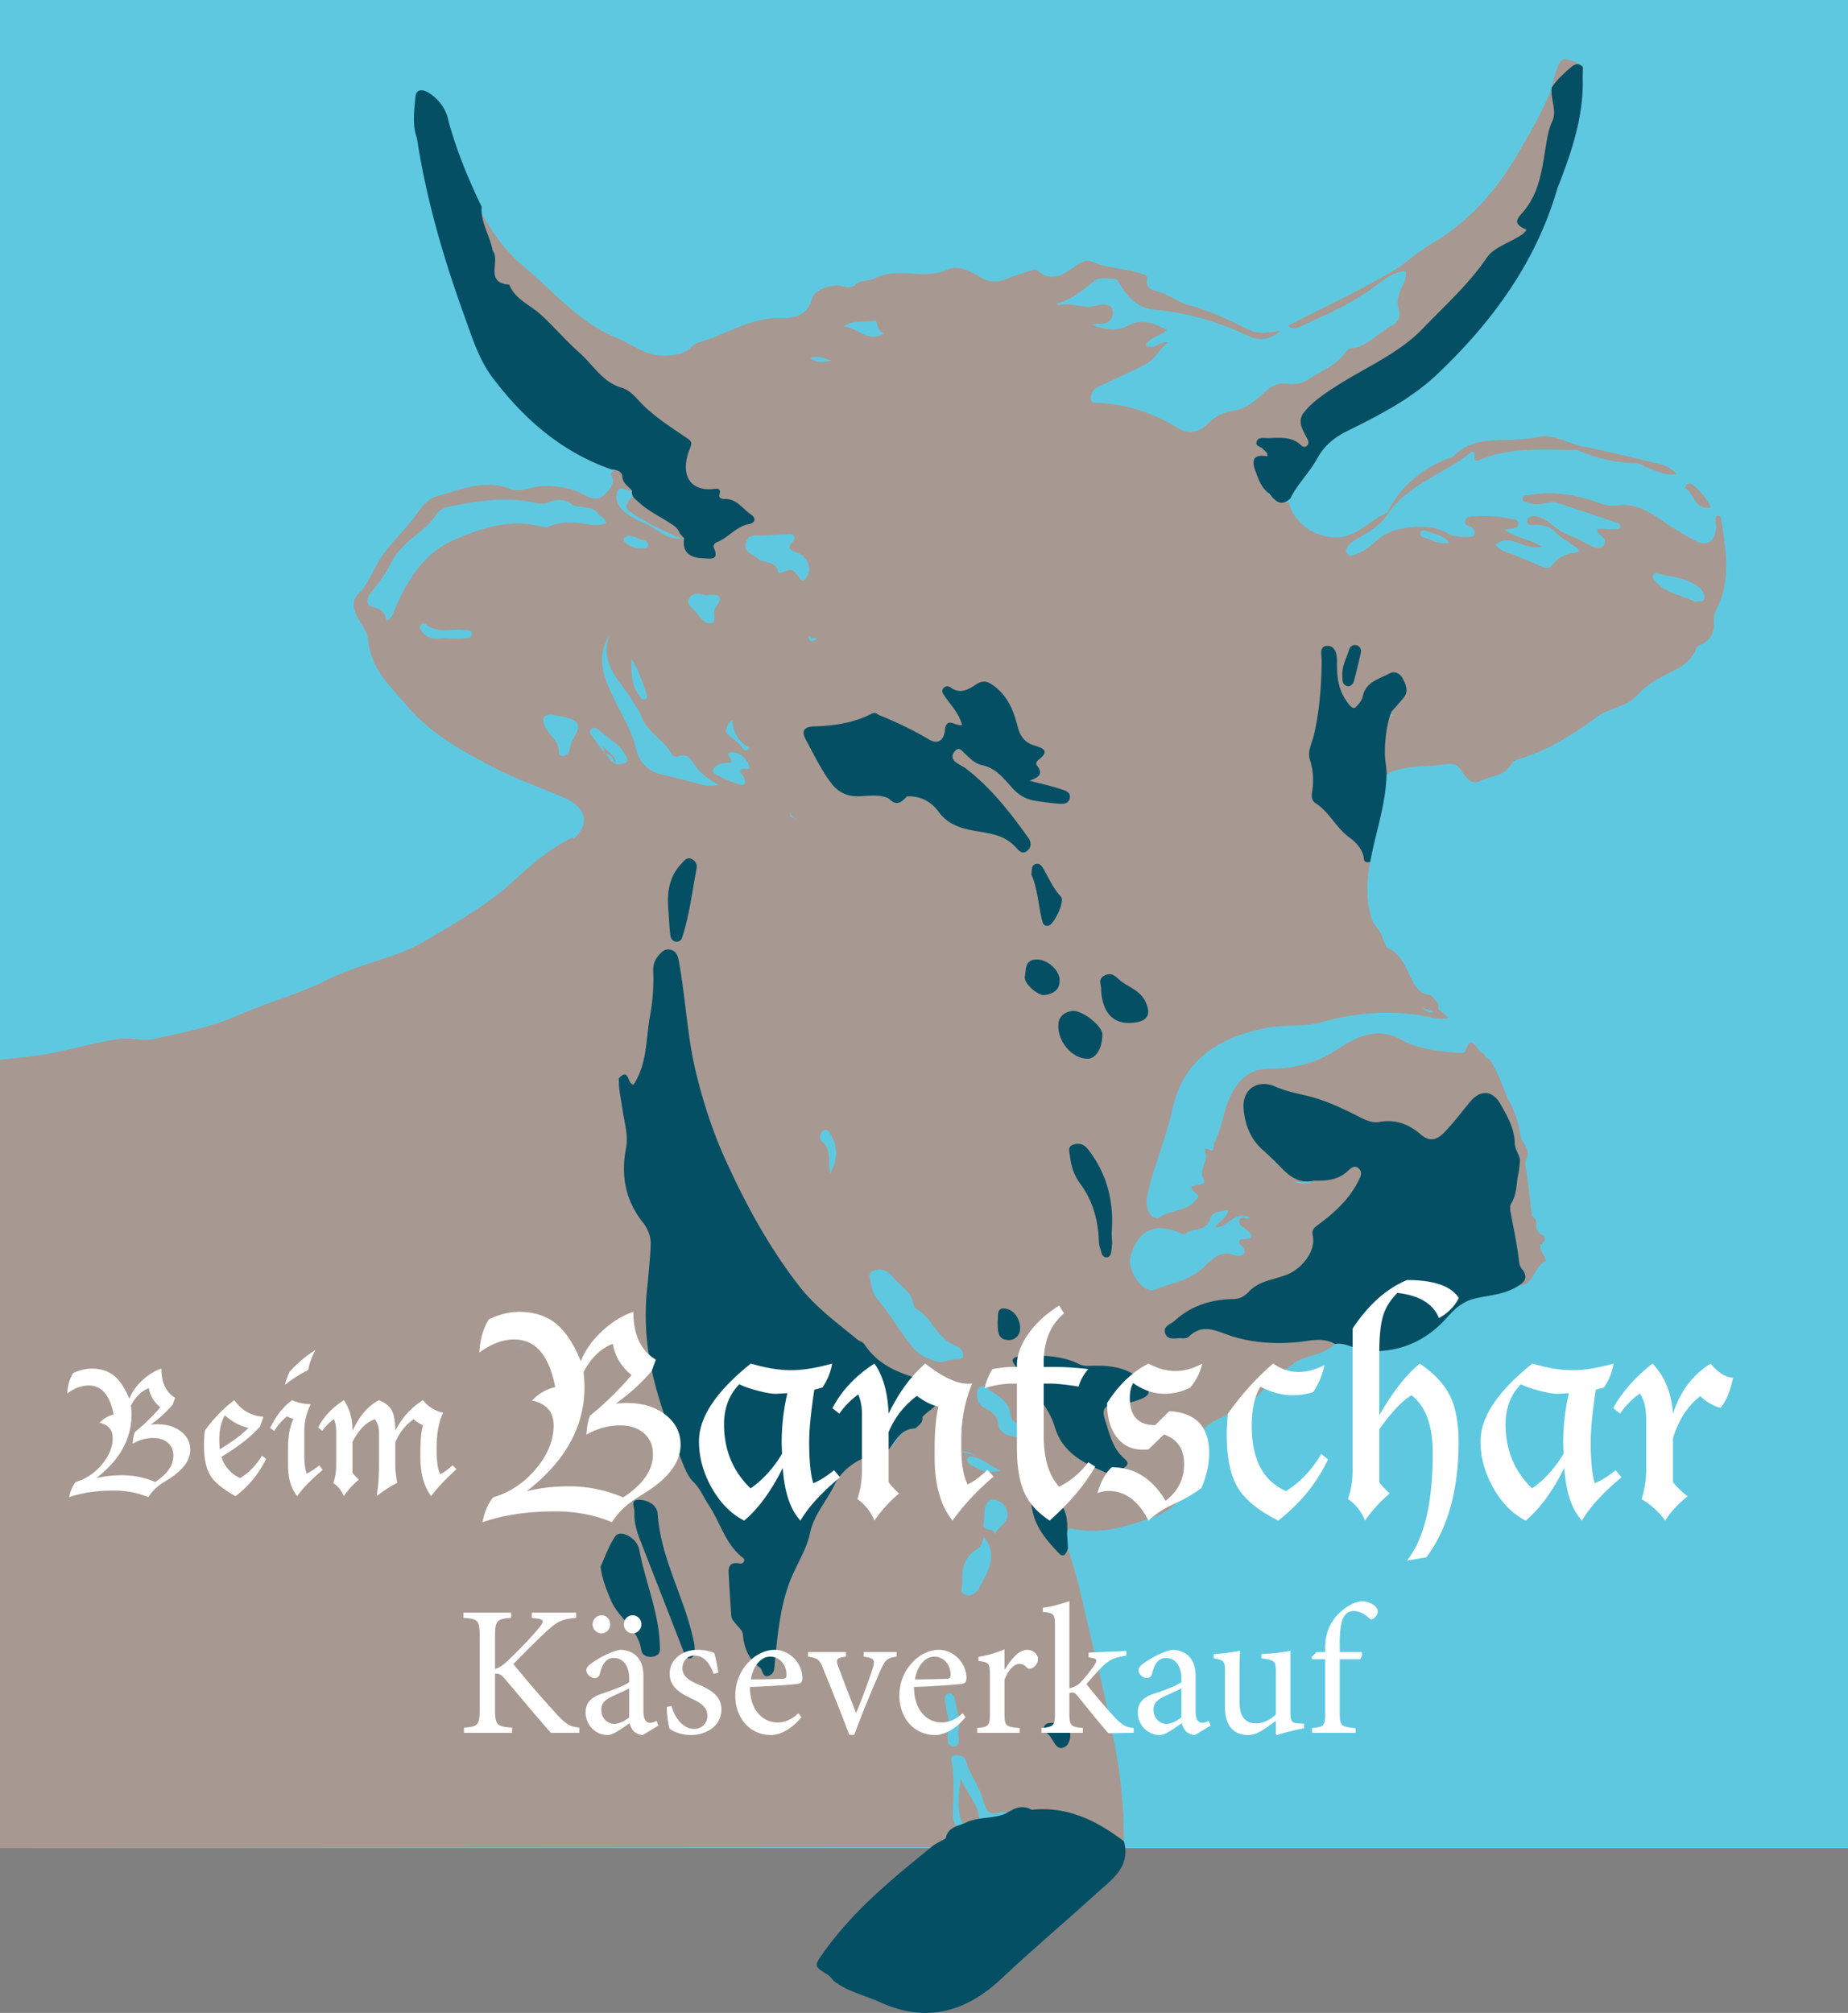
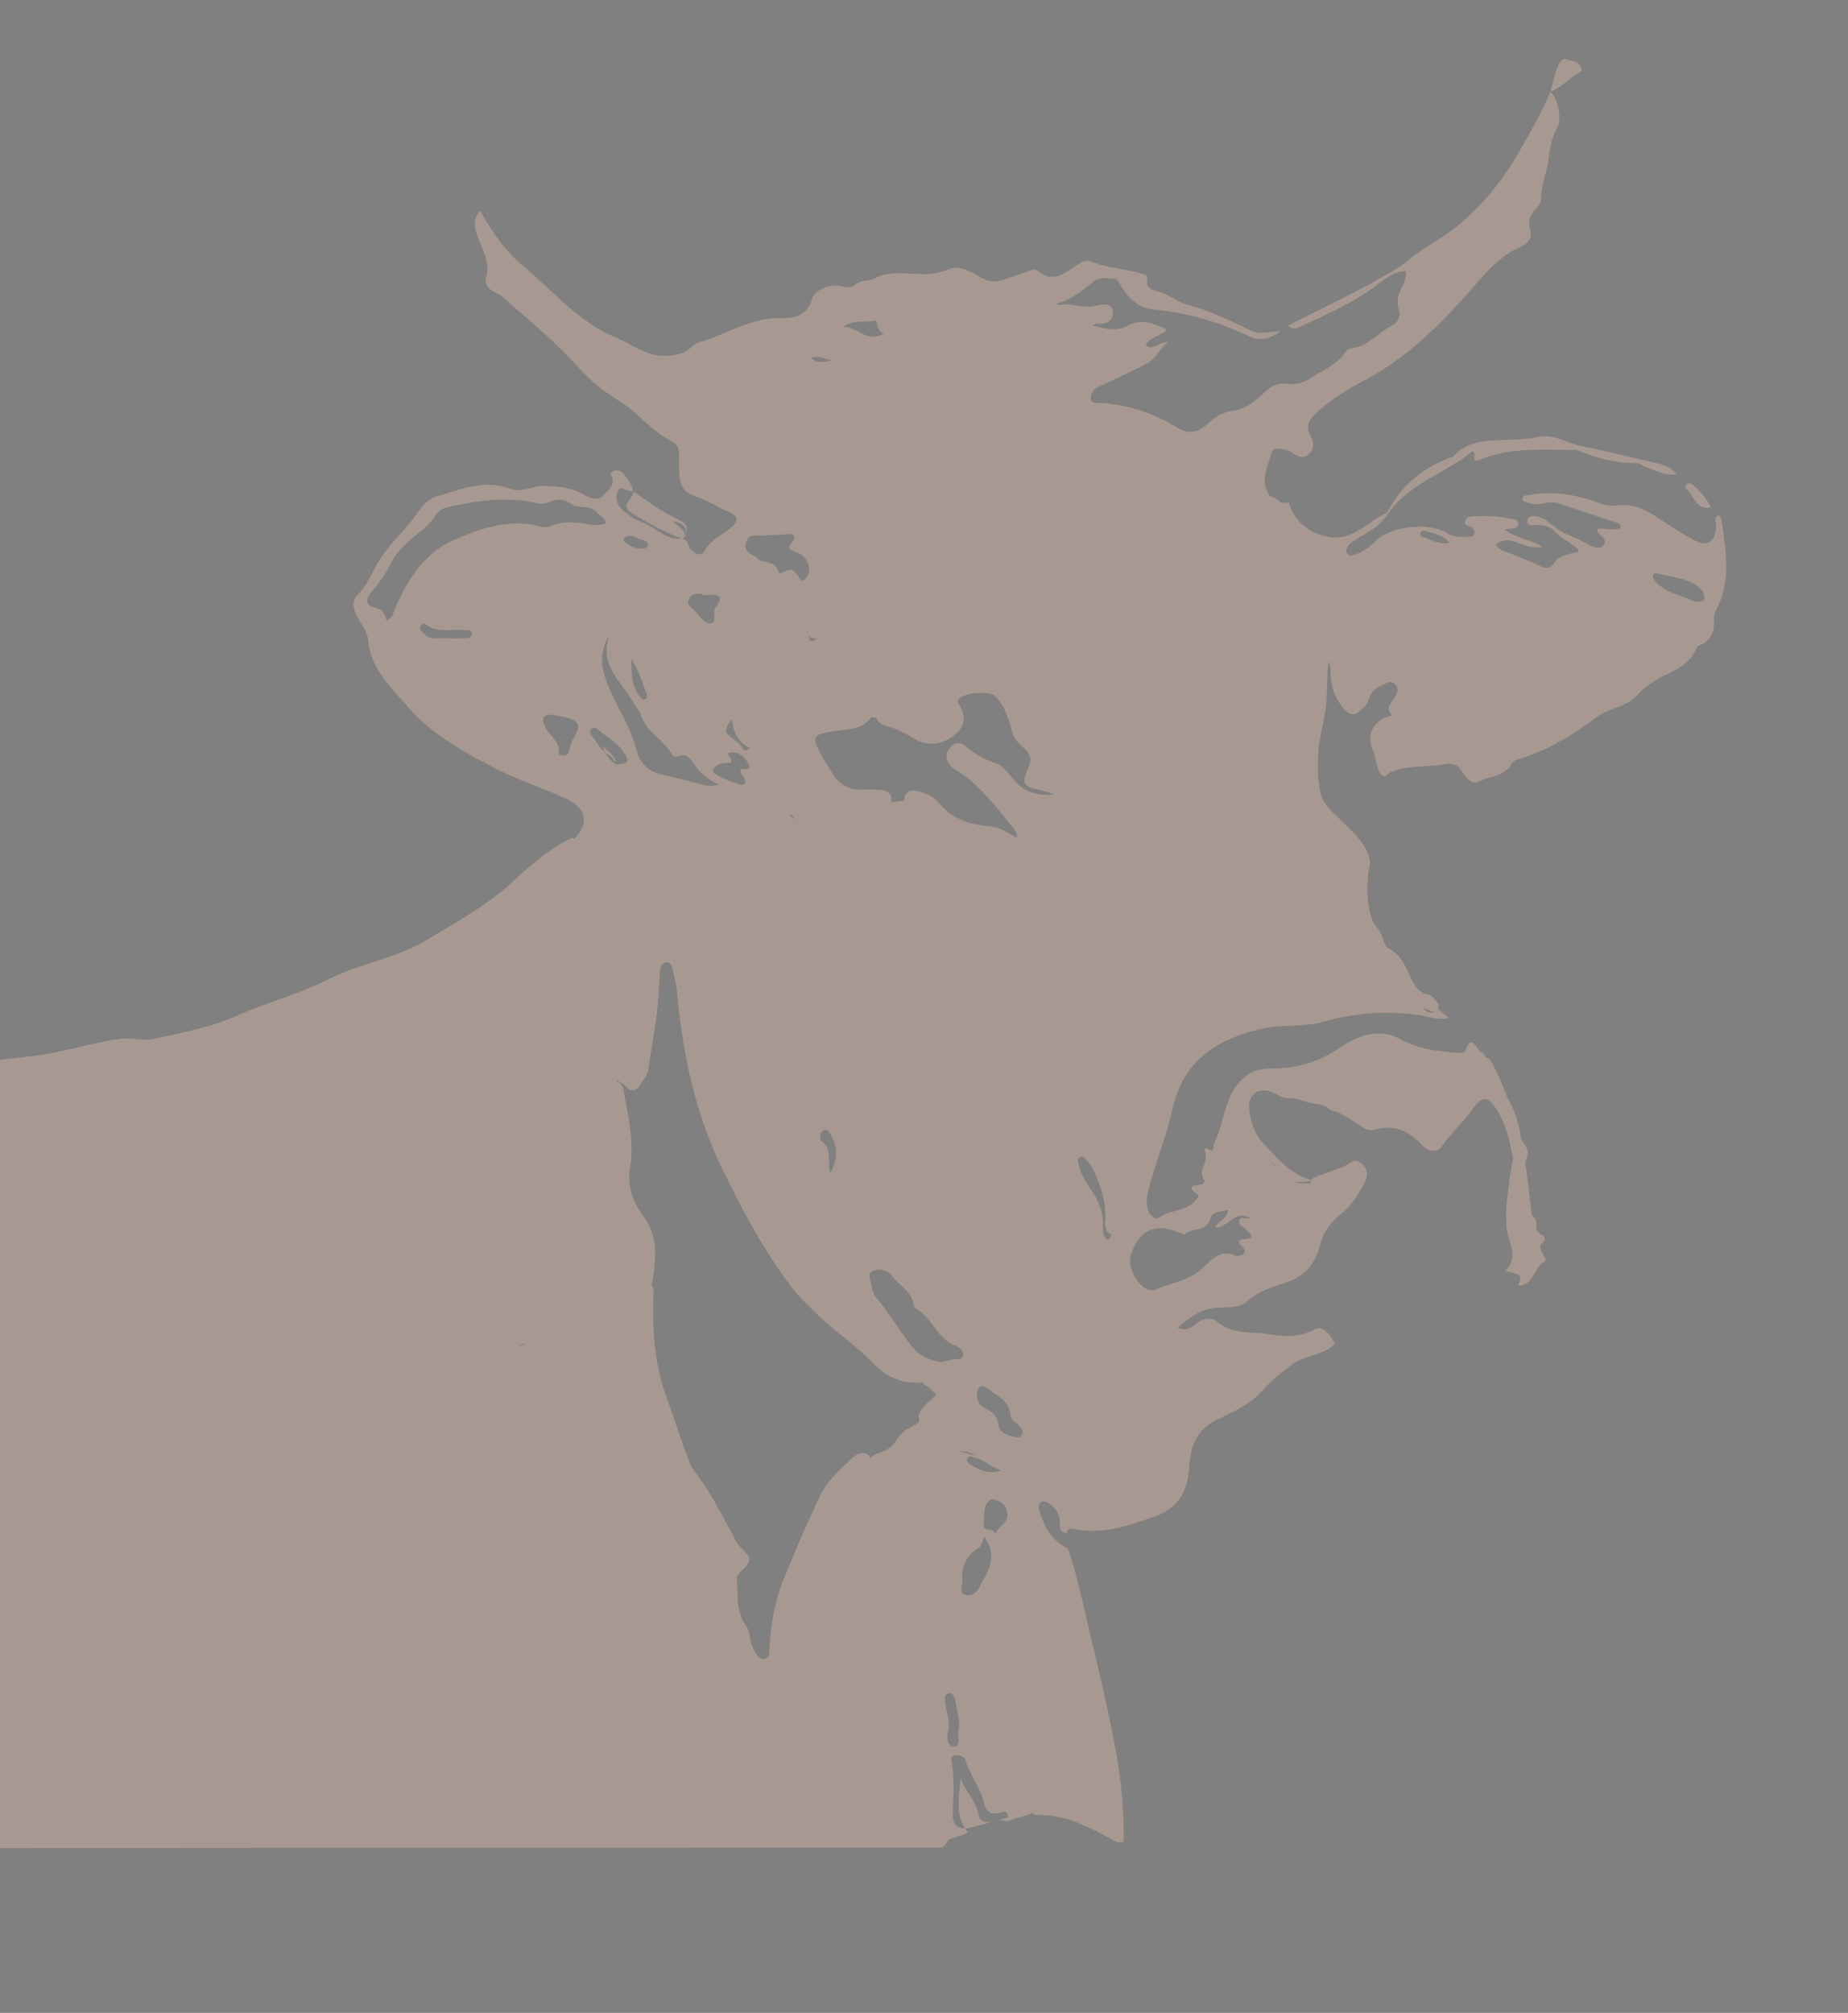
<svg xmlns="http://www.w3.org/2000/svg" width="320" height="348.529" data-name="Ebene 2" viewBox="0 0 240 261.397">
  <rect x="0" y="0" width="240" height="261.397" fill="#808080" stroke="none" />
  <g data-name="Ebene 1">
-     <path d="M0 0h240v239.999H0z" style="fill:#5fc8e1;stroke-width:0" />
    <path d="M201.352 11.902c1.544-.581 2.598-1.93 4.046-2.662-.032-1.257-1.172-1.284-1.898-1.521-.779-.254-1.095.653-1.317 1.263-.347.947-.56 1.944-.83 2.92m20.834 53.99c-.595-1.211-1.366-2.09-2.258-2.87-.282-.244-.6-.336-.9-.06-.108.099-.19.422-.17.432 1.186.659 1.145 2.88 3.328 2.499M89.08 69.318l-.117.253c.006.052.036.084.038.14.044-.146.061-.27.08-.393m36.258 168.099c.165-.003.3.022.494-.007l3.215-.888c-.109.025-.217.05-.326.07-.742.125-1.5-.07-1.62-.831-.3-1.87-1.758-3.144-2.36-4.887-.148 2.23-.728 4.506.597 6.543M82.711 67.037c1.86 1.127 3.781 2.14 5.831 2.879.093-.014.18-.007.275-.03l.146-.315c-.122-.99-1.07-1.293-1.622-1.928.928.27 1.904.499 1.74 1.675l.06-.13c.32-1.413-.934-1.521-1.66-2.066-1.907-.858-3.516-2.211-5.295-3.282.008.15.04.289.013.453-1.197 1.537-1.206 1.705.512 2.745m-4.61 29.588c.18.322.404.628.357 1.03.054.066.112.126.163.194.576.125.945.428 1.137 1.046.072.008.122 0 .2.012-.05-.31-.228-.594-.468-.872-.432-.502-1.053-.811-1.389-1.41m143.241-18.937c-.047.539-.603.348-1.219.455-1.552-.84-3.647-1.011-5.088-2.596-.222-.248-.5-.551-.328-.9.205-.414.58-.15.884-.084 1.68.363 3.418.53 4.885 1.576.54.384.918.9.866 1.549m-33.085-7.223c-1.326.323-2.336-.382-3.412-.702-.26-.076-.526-.295-.354-.624.154-.29.482-.272.745-.178 1.02.367 2.158.495 3.021 1.504m-35.1 89.606c.246.106.651.295.755.195.956-.9 2.8-.225 3.291-2.081.22-.815 1.326-.854 2.287-1.071-.15 1.24-1.238 1.377-1.67 2.292 1.676.028 2.55-2.353 4.567-1.238-.572.264-1.28-.4-1.443.362-.12.576.42.693.734.996.545.529 1.75 1.347-.298 1.388-.409.009-.64.423-.315.713 1.44 1.268-.214 1.588-.616 1.424-2.394-.965-3.462 1.12-4.883 2.137-1.706 1.218-3.716 1.508-5.55 2.276-1.55.648-3.722-2.518-3.172-4.38.983-3.335 3.163-4.37 6.312-3.013m-8.789.26c-.056.11-.118.219-.17.33a1.327 1.327 0 0 0-.234.37c-.94-.39-.658-1.474-.696-2.173-.088-1.611-.607-2.938-1.502-4.243-.696-1.015-1.367-2.095-1.668-3.336-.09-.367-.284-.843.207-1.043.35-.145.6.214.832.454.396.409.704.882.941 1.405.877 1.928 1.547 3.892 1.477 6.073-.026.788-.174 1.733.813 2.164m-7.475-57.134c-2.219.122-3.808-.3-5.155-1.841-.75-.857-1.464-1.944-2.625-2.33a10.38 10.38 0 0 1-3.63-2.08c-.578-.506-1.21-.641-1.824-.118-.536.457-.88 1.048-.67 1.808.175.644.64 1.05 1.182 1.378 3.065 1.84 5.108 4.73 7.348 7.41.295.356.647.748.561 1.44-1.164-.758-2.232-1.44-3.582-1.557-2.44-.216-4.713-.883-6.415-2.892-.658-.78-1.543-1.317-2.539-1.601-.725-.206-1.44-.331-1.979.407-.103.289-.12.528-.089.74-.595.07-1.19.143-1.785.215a.762.762 0 0 0 .08-.54c-.012-.055-.019-.112-.034-.166-.245-.72-.846-.835-1.474-.893a13.805 13.805 0 0 0-2.17-.046c-1.798.113-3.117-.623-4.036-2.182-.37-.63-.806-1.221-1.158-1.864-1.614-2.96-1.494-3.073 1.753-3.582 1.614-.254 3.478-.182 4.55-1.846.222.114.426.172.577.095.238.779.947 1.04 1.65 1.225 1.104.29 2.073.827 3.04 1.408q2.931 1.765 5.59-.427 1.75-1.44.674-3.568c-.147-.29-.485-.545-.282-.917.487-.9 3.94-1.24 4.762-.474 1.261 1.175 1.691 2.799 2.158 4.366.241.804.588 1.453 1.185 2 1.485 1.364 1.543 1.662.751 3.572-.505 1.218-.256 1.762 1.028 2.093.764.196 1.547.313 2.558.767m-22.084-59.886c-2.21 1.304-3.5-.931-5.267-.874 1.262-.997 2.77-.508 4.125-.81.307-.067.112 1.404 1.142 1.684m-6.775 3.452c-.89.283-1.768.448-2.768-.244 1.108-.522 1.906.227 2.768.244m-3.149 27.976c-.314.51-.62 1.068-1.157.166a2.89 2.89 0 0 0-.658-.741c-.71-.58-1.808.74-2.02.026-.292-.987-.87-1.022-1.534-1.22-.317-.093-.73-.094-.933-.305-.643-.671-2.074-.803-1.695-2.203.358-1.324 1.526-.836 2.404-.92.997-.093 2.002-.095 3-.177.42-.033.791-.086.894.51-.053.12-.086.305-.192.416-1.012 1.055-.118 1.202.643 1.518 1.193.496 1.81 2.016 1.248 2.93m-7.49 22.358c-.033.029-.06.03-.093.065-.41.453-.703.317-.922-.062-.419-.722-1.117-1.094-1.722-1.588-.488-.4-.436-.651-.14-1.336.126-.295.341-.511.585-.7.02 1.52.95 3.134 2.291 3.62m-4.45-18.211c-.509.682.267 1.948-.629 2.046-1.036.115-1.539-1.162-2.283-1.82-.359-.317-.86-.668-.599-1.278.255-.595.79-.762 1.49-.724.235.052.575.219.888.178 1.396-.178 2.307.026 1.133 1.598M90.2 99.293c.753 1.152 1.798 1.933 3.146 2.626-.822.17-1.499.155-2.189-.023-1.728-.447-3.449-.938-5.194-1.308-1.858-.395-2.952-1.646-3.36-3.348-.57-2.367-1.86-4.38-2.863-6.512-1.266-2.694-2.44-5.235-.593-8.25-1.42 3.94 1.637 6.115 3.191 8.87.302.535.74.994.938 1.598.701 2.132 2.878 3.053 3.923 4.912.138.245.428.54.848.364 1.104-.462 1.65.3 2.153 1.07m-6.264-9.281c.097.269.192.608-.093.769-.38.215-.583-.132-.79-.4-1.02-1.322-1.077-2.854-1.045-4.83.99 1.62 1.423 3.058 1.928 4.46m.214-19.275c-.004.607-.654.434-1.044.49-.136-.01-.249-.01-.358-.03a3.065 3.065 0 0 1-1.73-.944c-.063-.07-.013-.381.078-.444.662-.47 1.29-.107 1.882.178.422.203 1.176.112 1.172.75m-5.428-2.807c-.756.315-1.554.307-2.286.174-1.736-.316-3.418-.472-5.11.26-.409.178-.997.037-1.476-.074-3.922-.917-7.628.398-11.006 1.883-3.672 1.614-5.937 5.093-7.535 8.857-.239.564-.308 1.235-1.126 1.58-.146-.883-.503-1.468-1.518-1.701-1.213-.278-1.193-1.117-.393-2.073.957-1.141 1.842-2.388 2.511-3.717.502-1.001 1.162-1.752 1.936-2.508 1.283-1.252 2.898-2.134 3.881-3.733.336-.546.953-.912 1.666-1.06 3.835-.793 7.665-1.415 11.571-.441.457.114 1.034.035 1.474-.153 1.06-.453 1.886-.44 2.95.26.933.612 2.42.028 3.325 1.134.342.417.948.594 1.136 1.312M54.666 81.17c.334-.486.697-.013 1.003.165 1.42.824 2.97.338 4.456.489.413.042 1.076-.166 1.128.419.068.742-.653.614-1.117.646-.614.042-1.233.01-2.052.01-.874-.144-2.07.378-3.006-.566-.318-.32-.735-.693-.412-1.163m16.906 11.626c.658.122 1.267.212 1.865.354 1.75.413 2.047 1.058 1.122 2.575-.339.553-.497 1.128-.623 1.743a.815.815 0 0 1-.679.672c-.303.054-.71-.115-.688-.337.167-1.633-1.382-2.328-1.859-3.621-.405-1.098.01-1.33.862-1.386m5.225 1.87c.33-.336.792-.025 1.06.21 1.052.929 2.338 1.596 3.14 2.8.803 1.208.62 1.505-.918 1.586-.682-.27-1.042-.87-1.458-1.412-.074-.017-.113-.066-.195-.076.015-.032.02-.063.035-.096.002-.008-.004-.013-.003-.021a3.067 3.067 0 0 0-.409-.428c-.324-.463-.648-.926-.97-1.39-.25-.357-.708-.736-.282-1.172m18.115 3.032c.98-.128 1.97.683 2.33 1.629.383 1.009-.867.194-1.078.703-.06.397.287.585.434.877.363.72.187 1.188-.643.935a16.142 16.142 0 0 1-2.919-1.231c-.78-.423-.402-.91.15-1.26.536-.341 1.172-.228 1.704-.308.422-.518-.945-1.22.022-1.345m8.697 9.023c-.034-.058-.054-.121-.09-.178a4.534 4.534 0 0 0-.314-.24 1.758 1.758 0 0 0-.542-.254 1.738 1.738 0 0 0-.148-.5c.281.33.593.64.956.914.02.026.03.055.047.08.057.05.093.113.146.167-.02 0-.036.009-.055.01m1.467-23.845c-.019-.114-.042-.24-.065-.361.192.356.557.448 1.171.356-.057.046-.11.073-.169.123-.312.268-.847.437-.937-.118m2.763 69.509c-.41-1.672.252-3.177-1.129-4.168-.299-.214-.259-1.1.183-1.377.598-.375.861.28 1.096.698.842 1.483.79 2.972-.15 4.847m-27.682-12.048c.386.229.83.36 1.156.777.547.7 1.328.6 1.802-.203.397-.673.978-1.256 1.09-2.092.325-2.42.81-4.814 1.105-7.242.22-1.81.267-3.625.401-5.436.038-.512.212-1.097.812-1.15.67-.058.74.576.861 1.063.261 1.048.484 2.108.585 3.184.726 7.74 2.307 15.22 5.712 22.29 2.64 5.484 5.47 10.806 9.142 15.65.964 1.269 2.121 2.323 3.244 3.436 2.322 2.3 5.09 4.05 7.35 6.449 1.682 1.788 3.893 2.704 6.414 2.454.05.093.115.17.161.266.647.315 1.11.848 1.602 1.347-.79.93-2.03 1.48-2.314 2.839.111.289.102.53.048.757l-.998.6c-.81.332-1.448.935-1.878 1.65-.54.896-1.283 1.385-2.218 1.677a3.997 3.997 0 0 0-1.265.683 1.943 1.943 0 0 0-.215-.404c-1.028-.601-1.766.112-2.38.7-1.462 1.412-2.945 2.686-3.904 4.7-1.682 3.534-3.222 7.117-4.689 10.74-1.14 2.82-1.624 5.787-1.858 8.81-.042.546.117 1.47-.705 1.53-.729.054-1.08-.716-1.399-1.317-.267-.507-.379-1.07-.446-1.64a3.097 3.097 0 0 0-.547-1.41c-1.25-1.816-.976-3.948-1.129-5.987-.036-.48.306-.801.657-1.127 1.267-1.171 1.27-1.558.096-2.71a5.176 5.176 0 0 1-.926-1.204c-1.655-3.027-3.147-6.152-5.286-8.882-.453-.578-.69-1.287-.965-1.98-.98-2.476-1.722-5.044-2.65-7.526-1.575-4.204-1.888-8.497-1.77-12.893.016-.654.146-1.353-.247-1.891.053-.11.093-.23.113-.357.46-2.937.838-5.845-1.123-8.48-1.355-1.82-2.158-3.93-1.78-6.21.563-3.404-.183-6.645-.796-9.921-.1-.547-.128-1.154-.82-1.326l-.043-.214m41.946 36.579c-1.377-.373-2.596-.721-3.646-2.04-1.613-2.028-2.906-4.281-4.575-6.251-.65-.768-.699-1.775-.928-2.696-.186-.743.352-.902.982-1.03.921-.183 1.631.437 1.997.913.896 1.16 2.418 1.853 2.681 3.51.033.207.126.494.277.574 2.143 1.138 2.766 3.937 5.162 4.825.515.192 1.2.759 1.022 1.405-.157.57-.97.283-1.478.439-.478.148-.974.23-1.494.35m1.15 42.983c.59-.094.79.729.868 1.283.158 1.12.594 2.212.378 3.386-.239.773.498 2.295-.676 2.228-1.093-.064-.745-1.572-.615-2.476.145-1.015-.305-1.892-.379-2.84-.04-.554-.407-1.447.424-1.581m1.437-31.387c.523-.05 1.045-.024 1.538.265.182.107.365.209.548.314a14.902 14.902 0 0 0-2.086-.58m.291 16.887c-.153-1.942.455-3.386 2.136-4.407.337-.203.427-.832.698-1.402 1.936 2.627.337 4.66-.706 6.705-.313.612-1.098 1.119-1.852.763-.709-.334-.229-1.077-.276-1.66m2.763-7.53c.205-1.13-.227-2.518 1.068-3.194 1.276.217 2.002.893 2.024 2.042.02 1.16-1.32 1.567-1.646 2.585.057-1.044-1.662-.248-1.446-1.433m2.232-6.9c-1.857.57-2.928-.198-4.02-.823-.233-.131-.438-.421-.326-.721.17-.445.556-.256.86-.195 1.17.242 2.007 1.119 3.486 1.739m-.35-6.076c-.15-1.074-.765-1.57-1.619-1.965-.728-.333-1.095-.935-1.136-1.836.013-.912.52-1.424 1.35-.784 1.196.923 2.823 1.533 3.001 3.402.077.796.791 1.049 1.227 1.54.276.31.465.669.273 1.084-.227.495-.64.3-1.02.234-1.003-.176-1.92-.576-2.077-1.675m-58.574-35.232c-.025.012-.03.033-.057.045-.002-.024 0-.048-.002-.072.021.008.037.02.06.027m-2.844 24.7c-.245.27-.534.462-.879.55.267-.192.56-.375.88-.55m96.694-23.555c.347.208.701.472.923.836a9.687 9.687 0 0 0-.923-.836m3.091 2.669c.32.01.644.004.948.023.41.025.87-.111 1.33-.164a1.002 1.002 0 0 0-.088.386c-.382-.154-.802-.017-1.197-.06a6.87 6.87 0 0 1-.993-.185m16.584-22.62c.26.084.522.15.78.25.24.094.58.249.872.276-.33.232-.73.17-1.094-.153-.174-.156-.37-.252-.558-.373m38.997-63.178c-.048-.307-.026-.722-.54-.743-.498.469-.108 1.07-.16 1.59-.186 1.892-1.187 2.536-2.886 1.61a47.81 47.81 0 0 1-4.153-2.544c-1.766-1.212-3.535-2.262-5.804-1.95a4.322 4.322 0 0 1-2.14-.241c-3.01-1.133-6.102-1.695-9.317-1.102-.32.059-.78-.02-.84.392-.084.59.5.456.821.607 1.261.592 2.533-.386 3.803.045 2.387.807 4.787 1.57 7.165 2.399.356.123.946.107.952.82-.98.442-2.047-.055-3.045.146-.023.459.237.599.44.78.4.356.776.796.41 1.314-.334.47-.934.39-1.399.203-.622-.25-1.195-.616-1.79-.932-.86-.395-1.769-.711-2.567-1.208-.897-.558-1.617-1.4-2.667-1.722-.499-.154-1.008-.236-1.406.188-.114.12-.156.464-.07.6.307.49.793.195 1.217.229.772.063 1.572.14 2.18.725.611.587 1.201 1.193 2.01 1.5.308.518 1.124.535 1.251 1.275-1.162.247-2.49.46-3.117 1.357-.72 1.029-1.233.816-2.064.418-1.112-.531-2.267-.966-3.402-1.444-.79-.332-1.7-.465-2.233-1.27 1.982-1.561 3.71.843 6.078.284-1.815-1.046-3.499-1.166-4.925-2.225.368-.06.581-.096.795-.128.433-.063 1.01-.017 1.017-.627.008-.62-.582-.55-1.005-.648-1.539-.358-3.098-.402-4.666-.33-.5.023-1.08.012-1.238.636-.143.568.422.553.738.729.324.179.502.47.486.83-.013.344-.3.465-.59.475-1.029.036-2.122.044-2.99-.492-2.25-1.388-7.127-.96-9.065.894-1.02.974-2.14 1.782-3.52 2.098-.008-.001-.013-.005-.02-.006-.185-.18-.34-.314-.51-.47.01-.68.42-1.134 1.121-1.575 1.562-.982 3.315-1.766 4.333-3.467 2.787-3.985 7.51-5.216 10.922-8.072.804.103-.349 1.64.978 1.094 3.81-1.568 7.795-1.345 11.767-1.293.39.005.823-.041 1.162.109a18.566 18.566 0 0 0 7.412 1.607c.527.005.912.406 1.36.567 1.256.45 2.5 1.12 3.923.874a4.422 4.422 0 0 0-2.289-1.343c-3.334-.777-6.657-1.616-10.014-2.27-1.933-.376-3.66-1.673-5.788-1.22-1.194.254-2.437.322-3.66.367-2.622.095-5.283-.025-7.303 2.162-.135.146-.413.154-.62.234-3.505 1.372-6.224 3.656-7.966 7.076-1.742.737-3.062 2.144-4.874 2.867-2.96 1.179-7.153-.873-7.875-4.19-.37.036-.73.03-1.084-.011-.018-.018-.034-.037-.052-.054-.408-.387-.875-.642-1.375-.832-1.32-1.917-.238-3.774.266-5.641.108-.404.483-.428.823-.432.628-.008 1.246.112 1.766.462.744.5 1.5.93 2.27.177.705-.69.596-1.563.178-2.364-.653-1.251-.19-2.07.764-2.952 1.876-1.736 4.06-3.067 6.238-4.222 5.477-2.9 9.758-7.105 13.791-11.713 1.872-2.137 3.705-4.38 6.41-5.588.826-.37 1.693-1.1 1.372-2.095-.423-1.314-.027-2.18.848-3.02.34-.326.5-.76.512-1.228.051-1.798.815-3.445 1.015-5.234.147-1.318.406-2.703 1.11-3.97.672-1.212.01-3.826-.9-4.64-1.069 2.615-2.482 5.04-3.877 7.486-2.873 5.03-6.526 9.294-11.493 12.227-1.464.864-2.746 1.9-4.06 2.93-4.658 2.91-9.654 5.173-14.645 7.74.558.498.981.398 1.386.212 3.153-1.442 6.327-2.815 9.221-4.804 1.444-.99 2.747-2.384 4.671-2.496.093.703-.074 1.325-.412 1.957-.49.913-.818 1.969-.503 2.96.34 1.067-.112 1.768-.843 2.14-1.83.93-3.173 2.76-5.377 2.996-.243.025-.534.243-.674.458-1.112 1.703-2.987 2.343-4.555 3.4-.886.598-1.854.897-3.02.72-.956-.142-1.95.184-2.747.933-1.23 1.155-2.493 2.324-4.24 2.576-1.274.183-2.31.693-3.243 1.609-1.128 1.109-2.437 1.565-3.954.639-3.1-1.893-6.442-3.04-10.072-3.266-.462-.03-1.162.175-1.246-.518-.067-.556.302-1.215.757-1.445 2.115-1.063 4.293-1.97 6.393-3.09 1.398-.744 1.664-1.905 2.907-2.834-1.3-.124-1.889 1.204-2.929.378.584-1.084 1.876-1.133 2.762-1.972-1.718-.89-3.316-1.487-5.04-.57-1.524.81-2.978.516-4.694-.073.392-.11.555-.21.7-.185 1.164.183 2.07-.431 2.01-1.47-.072-1.242-1.39-1.063-2.156-.85-1.63.453-3.185-.438-4.778-.07-.108.027-.257-.125-.388-.195 1.915-.49 3.366-1.673 4.83-2.885.727-.604 1.721-.365 2.613-.337.35.01.51.2.706.552.987 1.766 2.395 3.249 4.424 3.435 4.385.404 8.508 1.607 12.472 3.497 1.478.706 2.796.256 4.01-.672-1.294.053-2.683.467-3.808-.077-2.645-1.28-5.232-2.591-8.116-3.322-1.395-.354-2.59-1.446-4.079-1.8-.67-.157-1.484-.446-1.283-1.472.138-.705-.356-.675-.78-.815-2.124-.7-4.41-.687-6.5-1.584-.643-.276-1.277.102-1.956.557-1.467.982-3.062 2.32-4.947.668-.292-.255-.625-.15-.953-.036-1.057.368-2.13.69-3.175 1.094-1.16.446-2.173.477-3.336-.224-1.277-.77-2.864-1.654-4.282-.998-3.089 1.427-6.47-.434-9.528 1.168-.692.363-1.71.12-2.445.806-.48.448-1.166.35-1.773.187-1.247-.336-3.51.403-3.825 1.589-.599 2.266-2.396 2.585-4.05 2.543-3.925-.098-7.09 2.14-10.639 3.158-.359.103-.716.344-.989.61-.872.854-1.936 1.015-3.082 1.117-2.64.235-4.62-1.497-6.835-2.407-4.755-1.955-8.074-6.02-11.94-9.24-2.283-1.901-4.112-4.456-5.569-7.167-1.149 1.18-.662 2.489-.196 3.727.595 1.583 1.472 3.062.951 4.89-.222.782.22 1.44.911 1.849.384.227.82.347 1.166.658 3.065 2.738 6.271 5.308 9.09 8.333 1.294 1.389 2.637 2.818 4.137 3.91 1.2.874 2.554 1.582 3.703 2.577 1.657 1.434 3.191 3.025 5.17 4.044.643.332.928.953.904 1.708a32.503 32.503 0 0 0-.01 2.047c.063 2.082.585 2.87 2.523 3.503 1.387.452 2.552 1.339 3.915 1.86 1.4.538 1.284 1.33.06 2.235-1.106.82-2.396 1.42-3.13 2.743-.53.953-1.238.414-1.814-.081-.392-.336-.358-.962-.792-1.283-.146-.05-.278-.126-.422-.178-2.089.307-3.403-1.508-5.162-2.113-.872-.3-1.693-.87-2.414-1.468-.716-.597-1.124-1.556-.796-2.436.401-1.075 1.247.032 1.878-.146.047.027.091.059.138.087-.052-.936-.685-1.624-1.22-2.305-.434-.553-1.122-.655-1.704-.034.848 1.27-.176 2.093-.84 2.8-.6.64-1.627.507-2.364.066-1.696-1.018-3.437-1.238-5.416-1.258-1.524-.014-2.965.929-4.415.37-3.318-1.277-6.314.075-9.399.943-1.702.478-2.367 1.942-3.345 3.16-1.543 1.924-3.39 3.612-4.585 5.797-.732 1.34-1.306 2.729-2.439 3.828-.767.745-.604 1.78-.157 2.708.515 1.07 1.434 2.097 1.518 3.195.29 3.763 2.981 6.114 5.064 8.582 3.047 3.612 7.323 5.943 11.458 8.09 2.89 1.5 6.078 2.523 9.084 3.892 2.758 1.256 3.171 3.295 1.101 5.276-.07-.064-.119-.125-.205-.191-2.963 1.455-5.402 3.573-7.834 5.82-3.268 3.02-7.217 5.152-11.006 7.457-3.98 2.422-8.654 3.035-12.802 5.125-3.81 1.92-8.013 3.019-11.927 4.75-3.45 1.528-7.076 2.162-10.689 2.993-1.55.357-2.985-.201-4.44-.004-3.828.52-7.512 1.79-11.368 2.239-4.309.498-4.256.49-4.256.49V240l122.388-.083s.628-.526.698-.922c.821-.468 1.81-.542 2.608-1.061-.14-.17-.242-.344-.355-.516-1.169.019-1.645-.602-1.6-2.061.067-2.195.256-4.41-.152-6.6-.066-.35-.068-.753.356-.803.564-.07 1.28.064 1.441.606.544 1.848 1.78 3.386 2.292 5.195.377 1.338.72 2.05 2.204 1.613.408-.122 1.095-.236.983.654l-1.815.5c.556-.125 1.111-.282 1.677.023 1.021-.331 2.043-.66 3.064-.992.071-.064.15-.106.226-.15.172.162.367.295.598.288 3.752-.097 6.926 1.594 10.08 3.347.416.23.822.362 1.256.064a63.442 63.442 0 0 0-1.167-12.461c-.86-4.46-1.86-8.895-2.942-13.308-1.005-4.098-1.777-8.263-3.16-12.264-2.162-.985-3.114-2.896-3.726-5.055-.09-.323-.072-.701.247-.924.393-.275.744-.047 1.067.178.826.57 1.358 1.328 1.373 2.382.01.682-.059 1.405.92 1.447.078-.448.226-.688.782-.565 3.743.82 7.19-.37 10.65-1.61 3.108-1.111 4.3-3.38 4.467-6.592.132-2.56 1.012-4.724 3.62-5.988 2.078-1.007 4.306-1.972 5.885-3.772 1.162-1.322 2.496-2.357 3.878-3.394 1.682-1.264 3.997-1.091 5.514-2.652-.583-1.135-1.409-2.504-2.716-1.833-1.976 1.015-3.91.868-5.875.564-2.269-.35-4.71.087-6.72-1.65-.712-.617-1.809-.403-2.658.259-.593.465-1.177 1.055-2.443.546 1.626-1.342 2.997-2.432 4.954-2.58 1.382-.102 3.005.087 4.036-.823 1.522-1.341 3.328-1.903 5.101-2.465 2.434-.768 3.82-2.56 4.365-4.735.473-1.895 1.444-3.14 2.82-4.218 1.425-1.116 2.258-2.641 3.07-4.2.342-.658.342-1.312-.115-1.921-.405-.537-1.06-.974-1.594-.61-1.598 1.094-3.497 1.378-5.179 2.21-.033.05-.052.108-.08.16-2.729-.686-4.428-2.834-6.253-4.751-1.156-1.22-1.676-2.835-1.832-4.504-.177-1.895 1.338-2.894 3.053-2.107.61.28 1.238.72 1.862.729.44.005.87.035 1.291.084.974.368 1.972.656 3.033.734.247.089.495.172.737.274.415.45.966.616 1.537.739a30.09 30.09 0 0 1 2.972 1.825c.577.398 1.226.637 1.911.44 2.522-.721 4.424.236 6.113 2.095.68.743 1.897.963 2.472.122 1.254-1.83 2.922-3.28 4.192-5.086 1.08-1.53 1.882-1.382 2.9.178 1.304 2.003 1.76 4.26 2.202 6.54-.055.185-.092.369-.153.554l-.36 2.374.004.296c-.34 1.883-.52 3.757-.34 5.73.166 1.826 1.733 3.743-.196 5.54 2.203.512 2.21.52 1.71 1.917 2.031.01 1.98-2.382 3.45-3.133.457-.236-.637-1.174-.559-1.945.008-.08-.01-.163-.028-.247.361-.195.686-.436.527-.938-.093-.293-.312-.358-.557-.376a2.347 2.347 0 0 0-.434-.581c-.174-.54.128-1.196-.389-1.655-.086-.071-.159-.15-.244-.222-.22-1.918-.427-3.837-.71-5.746-.083-.565-.275-1.085.006-1.631.557-1.086-.29-1.785-.693-2.606a18.834 18.834 0 0 0-.346-1.755c-.01-.037-.016-.075-.026-.111-.293-1.152-.704-2.271-1.349-3.307-.695-1.755-1.335-3.54-2.364-5.137a10.34 10.34 0 0 0-.526-.281c-.13-.287-.274-.526-.465-.575-.665-.173-1.332-2.826-2.192-.155-.049.149-.613.2-.927.176-2.56-.202-5.175-.483-7.42-1.74-3.105-1.738-6.028-.2-8.126 1.195-2.823 1.879-5.632 2.587-8.728 2.578-2.112-.007-3.53.792-4.65 2.449-1.476 2.175-1.573 4.889-2.722 7.194-.175.352.007 1.253-.522.957-.687-.384-.817-.245-.628.337.398 1.222-1.068 2.312-.156 3.553.163.22-.167.509-.47.564-.82.152-1.958.142-.493 1.24.442.334.036.56-.16.809-1.225 1.553-3.35 1.184-4.81 2.297-.249.189-1.045-.154-1.299-.812-.303-.778-.308-1.511-.124-2.326.836-3.688 2.38-7.124 3.198-10.87 1.385-6.347 5.62-9.18 11.625-10.551 2.63-.601 5.32-.17 7.973-.914 4.098-1.15 8.322-1.493 12.598-.838 1.146.176 2.317.649 3.692.352l-1.357-1.203c.041-.161.058-.364.015-.667-.392-.395-.738-1.058-1.188-1.138-1.596-.287-2.056-1.564-2.628-2.767-.629-1.324-1.255-2.615-2.684-3.288-.289-.135-.415-.632-.616-.962-.2-.94-.789-1.654-1.342-2.39-1.01-2.582-.847-5.222-.39-7.88-.46-2.435-2.237-3.854-3.874-5.46-.973-.955-2.192-1.985-2.524-3.31-.422-1.671-.437-3.498-.343-5.236.132-2.398.947-4.708 1.083-7.14.085-1.511.014-3.046.281-4.871.267.73.236 1.18.248 1.618.048 1.76.598 3.296 1.795 4.617.674.744 1.287.818 2.021.192.52-.442.97-.937 1.188-1.618.261-.808.822-1.334 1.583-1.664.601-.26 1.23-.806 1.83-.127.563.64.175 1.285-.232 1.854-.468.657-1.03 1.285-.249 2.084.091.024.172.028.26.046-.16.024-.293.054-.474.075-2.206.654-3.11 2.388-2.259 4.412.263.629.378 1.286.56 1.93.177.625.237 1.37 1.064 1.549.341-.487.821-.658 1.384-.83 2.072-.631 4.223-.43 6.311-.764 1.033-.164 1.651-.054 2.241.88.49.78 1.332 1.83 2.24 1.345 1.41-.756 3.324-.61 4.243-2.328.16-.298.625-.496.987-.601 3.734-1.087 6.974-3.171 10.058-5.436 1.697-1.246 3.96-1.281 5.39-2.976.533-.635 1.25-1.134 1.942-1.603 1.982-1.342 4.647-1.772 5.636-4.426.052-.14.227-.27.374-.325 1.498-.564 1.975-1.702 1.878-3.238a2.628 2.628 0 0 1 .281-1.312c1.962-3.752 1.32-7.66.712-11.567" style="fill:#a79991;stroke-width:0" />
-     <path d="M107.02 253.462c-1.337 1.864-1.33 1.85.482 2.983.314.197.536.548.802.83 1.832 1.38 4.064 1.855 6.095 2.776 5.885 2.67 11.049 1.218 15.589-3.04 4.063-3.816 8.321-7.405 12.437-11.158 1.931-1.758 4.44-3.375 3.544-6.74-3.56-2.703-7.386-4.595-12.003-4.09-1.19-.714-2.223-.216-3.239.43-1.612.751-3.45.453-5.077 1.135-1.059.565-2.54.554-2.833 2.156-.577.331-1.213.593-1.728 1.01-5.103 4.13-10.197 8.275-14.07 13.708m31.682-52.383-.12-1.973c.136-1.928-.117-3.672-2.005-4.74-.652-.37-1.185-1.25-2.037-.73-.956.587-.616 1.628-.46 2.476.413 2.271 1.873 3.937 3.373 5.532.751.795 1.006.025 1.25-.565m-1.835 22.65c-.362.053-.948-.095-1.235.423-.359.648.336.82.621 1.182.271.351.498.737.742 1.11.228.345.501.621.947.54.485-.089.76-.434.921-.876.49-1.33-.337-2.37-1.996-2.379m-6.002-49.71c1.01.07 1.705-.696 1.617-1.717-.1-1.188-.849-2.248-2.002-2.38-1.13-.129-.79 1.07-.92 1.726.042 1.066-.082 2.276 1.305 2.371m-47.719 26.008c1.906 4.886 3.817 9.771 5.715 14.66.129.331.225.67.637.673.514.003.633-.395.687-.807.104-.81-.118-1.572-.306-2.348-1.278-5.272-4.098-10.077-4.471-15.639-.081-1.182-1.38-1.825-2.512-1.803-1.098.025-.464 1.021-.5 1.614-.068 1.288.293 2.48.75 3.65m-3.248-.515c-.851 1.247-1.348 2.741-1.904 3.93.215 1.7.776 2.984 1.317 4.306.98 2.406 3.579 3.747 3.977 6.55.106.733 1.004 1.065 1.81.756.736-.279.614-.902.588-1.569-.165-4.24-1.9-8.122-2.658-12.225-.295-1.589-2.478-2.699-3.13-1.748m17.61-132.714c-1.087-.73-1.846-2.066-3.399-2-.33.013-.796-.099-.674-.537.248-.9-.303-.82-.81-.763-2.74.312-4.5-1.575-3.01-5.295.233-.58.28-.842-.284-1.229-1.978-1.357-4.005-2.62-5.765-4.324-.847-.82-1.638-1.962-2.826-2.3-2.52-.72-3.726-3.01-5.519-4.575-1.769-1.547-3.285-3.384-5.047-4.972-1.378-1.243-3.289-1.937-4.046-3.853-3.226-.19-1.146-3.026-2.1-4.35a.401.401 0 0 1-.07-.154c-.356-1.896-1.567-3.572-1.405-5.602-1.722-3.555-3.22-7.2-4.278-11.02-.308-1.628-1.207-2.873-2.548-3.744-.68-.443-1.68-.663-1.778.516-.148 1.774-.437 3.595.201 5.354 1.207 7.937 3.45 15.595 6.166 23.11.993 2.748 1.885 5.638 3.642 7.97 4.062 5.393 9.02 9.703 15.48 11.941.655.015 1.357.262 1.391.911.053.965.839 1.251 1.258 1.862-.14.756.437 1.073.873 1.48 1.222 1.142 2.737 1.83 4.104 2.75.508.291.968.627 1.179 1.21.164.266.398.471.612.694-.277 1.675.53 2.568 2.515 2.625.777.022 2.086.358 1.355-1.335-.173-.399.131-.663.449-.79 1.454-.587 2.437-2.005 4.057-2.312.93-.175.974-.799.277-1.268m-8.978 45.326c-1.626 1.684-1.936 3.756-1.73 5.99.079 1.122.122 2.25.257 3.365.044.37.288.76.752.811.386.044.673-.204.779-.525.947-2.923 1.304-5.979 1.88-8.985.102-.525-.165-1.024-.683-1.25-.6-.26-.914.24-1.255.594m15.325 54.964c-3.959-5.058-6.998-10.66-9.657-16.523-1.625-3.58-2.81-7.253-3.758-11.066-1.196-4.824-1.382-9.785-2.268-14.643-.133-.726-.33-1.344-1.107-1.529-.709-.17-1.16.292-1.567.78-.45.54-.694 1.18-.667 1.887.077 1.942-.034 3.886-.39 5.777-.578 3.064-.354 6.35-2.161 9.073-.826.011-.53-2.289-1.903-.824-.068 1.32.254 2.59.434 3.881.24 1.728.822 3.46.487 5.217-.679 3.55-.078 6.755 2.172 9.601.69.871 1.084 1.887 1.038 2.991-.067 1.636-.251 3.264-.387 4.894a33.544 33.544 0 0 0 .375 10.651c.902 4.543 2.6 8.89 4.343 13.182.294.723.673 1.485 1.218 2.011.88.854 1.293 1.965 1.943 2.93 1.497 2.228 2.151 5.008 4.314 6.786.177.144.398.261.329.517-.093.34-.383.401-.676.342-.969-.197-1.392.256-1.345 1.194.096 1.861.22 3.717.344 5.576.031.49.378.804.662 1.16.313.392.8.798.838 1.232.15 1.79.745 3.272 2.21 4.363.43.32.304 1.41 1.22 1.05.753-.296.666-1.086.736-1.768.347-3.386.637-6.747 1.787-10.03.813-2.32 2.284-4.365 2.785-6.736.518-2.434 2.205-4.187 3.205-6.312.683-1.45 2.377-3 4.315-3.58.756.277 1.412-.093 2.09-.327 1.346-1.113 1.82-3.325 4.043-3.34.437-.41 1.034-.719.931-1.479.823-.987 2.337-1.418 2.373-3.038-.053-1.302-.56-2.067-1.991-1.736-3.072-.787-6.008-1.803-7.9-4.668-.2-.306-.664-.418-.964-.665-2.604-2.143-5.343-4.137-7.451-6.83m35.057-63.368c.242-.89-.67-1.092-1.26-1.28-1.29-.415-2.615-.71-3.924-1.054.997-.43 1.88-.726.95-1.979-.194-.262-.067-.544.187-.739 1.593-1.216.531-1.52-.595-1.88-1.15-.367-1.777-1.137-2.097-2.402-.512-2.035-1.284-4-3.084-5.313-.73-.534-1.36-.827-2.273-.226-1.002.66-2.112 1.373-3.38.41-.277-.212-.656-.192-.912.117-.34.413-.035.728.187 1.058.796 1.19 1.853 2.228 2.226 3.7-.786.283-2.02-1.187-2.215.68-.14 1.323-.899 1.913-2.074 1.215-2.118-1.26-4.325-2.298-6.597-3.216-.311-.297-.643-.269-.983-.057-2.3 1.14-4.767 1.496-7.283 1.574-1.349.043-1.771.555-1.12 1.75 1.02 1.88 1.947 3.825 3.228 5.551.904 1.216 2.043 1.803 3.59 1.778 1.314-.022 2.678-.325 3.957.292.907 1.003 1.64.543 2.333-.282 1.711-.089 3.158.66 4.097 1.967 1.47 2.042 3.688 2.341 5.76 2.684 1.692.28 3.13.682 4.3 1.968.407.446.867 1.026 1.546.386.578-.543.395-1.172.017-1.7-2.339-3.273-4.809-6.426-8.01-8.89-.4-.309-.878-.509-1.286-.806-.542-.393-.676-.874-.21-1.449.528-.654.876-.149 1.227.191.696.674 1.441 1.412 2.35 1.602 1.818.381 2.845 1.79 3.943 2.998.877.967 1.82 1.45 3.007 1.635.882.137 1.772.25 2.662.337.668.066 1.52.184 1.736-.62m-1.3 23.534c-.027-1.316-1.624-2.69-3.016-2.655-1.535.042-1.332 1.318-1.5 2.233-.158.86 1.704 2.528 2.612 2.38 1.06-.174 1.948-.626 1.903-1.958m.19-10.788c-1.03-1.097-1.595-2.449-2.33-3.71-.198-.338-.48-.689-.938-.568-.545.146-.537.65-.586 1.387.813 1.791.893 4.026 1.444 6.153.09.347.35.568.761.485.75-.152 2.174-3.185 1.648-3.747m5.367 17.866c.004-1.083-2.629-3.214-3.94-3.048-.93.118-1.73.702-1.782 1.755-.11 2.255 1.831 4.46 3.808 4.445 1.082-.008 1.912-1.377 1.914-3.152m1.269 27.113c-.023-.44-.041-.876-.064-1.313.318-4.004-.553-7.646-3.048-10.85-.558-.719-1.15-.872-1.888-.657-.869.256-.535.98-.469 1.572.142 1.268.547 2.473 1.295 3.475 1.678 2.26 2.36 4.813 2.456 7.587.014.445.175.887.3 1.321.092.334.242.68.638.696.52.016.61-.412.672-.816.052-.336.071-.678.108-1.015m4.386-31.243c-.664-1.53-2.091-1.924-3.226-2.788-.682-.519-1.132-1.242-2.136-.74-.972.484-.383 1.282-.453 1.898.188 3.226 1.825 4.68 4.649 4.168 1.481-.268 1.768-1.16 1.166-2.538m-.219 49.42c-1.826-2.012-4.19-2.324-6.654-2.268-.627.014-1.213.081-1.788-.206-2.22-1.116-4.63-1.14-7.356-1.17-.29.218-1.796.165-1.136 1.09.68.951.92 2.133 1.802 2.968 1.57 1.477 2.892 3.188 3.53 5.311 1.026 3.408 3.864 4.7 6.706 5.921.923.395 1.848-.25 2.557-.899.386-.35.028-.726-.282-.993-1.503-1.294-1.88-3.2-2.459-4.942-.509-1.538-.016-2.047 1.608-2.069 1.035-.014 1.986-.3 2.935-.65 1.181-.436 1.528-1.006.538-2.094m12.9-35.673c.158 2.05.904 3.984 2.47 5.361.922.812 1.78 1.678 2.64 2.55 1.026 1.04 2.187 1.765 3.726 1.526.088-.022.175-.045.26-.07 1.591.045 3.136-.055 4.412-1.224.402-.37.898-.882 1.452-.356.556.53.205 1.113-.094 1.7-1.208 2.395-3.138 4.098-5.222 5.64-.507.375-.813.64-.66 1.352.435 2.05-1.39 4.298-3.313 5.077-1.665.674-3.634.802-4.957 2.201-.594.63-1.183.974-2.023.988-2.87.04-5.483.848-7.652 2.826-.497.457-1.533.68-1.224 1.611.33.982 1.32.607 2.06.65.326.018.772.024.973-.17 1.653-1.595 3.056-1.019 5.07-.285 2.752 1.005 5.962 1.244 8.905.982 1.767-.156 3.385-.72 5.05.225 1.52-.247 2.76.844 4.206.916 4.133.21 7.6-1.247 10.365-4.382.98-1.113 2.032-2.053 3.535-2.423 1.928-.47 3.987-.509 5.715-1.684.994-.545 1.205-1.257.45-2.18-.217-.265-.324-.58-.362-.927-.23-2.068-.67-4.099-1.049-6.138-.092-.517-.222-1.049.05-1.483.624-1.004.64-2.137.794-3.244.177-.804.288-1.622.312-2.448-.146-.724-.658-1.308-.67-2.093-.03-1.89-.96-3.483-1.847-5.055-1.027-1.819-2.596-1.93-3.932-.334-1.126 1.344-2.164 2.758-3.393 4.015-1 1.021-1.93 1.205-3.07.22-1.514-1.308-3.252-1.97-5.282-1.606-.994.181-1.827-.225-2.706-.67-2.179-1.102-4.422-2.165-6.774-2.724-1.405-.334-2.794-.612-4.122-1.199-2.253-.993-4.284.353-4.092 2.855m15.46-53.453c-.072.363-.335.717-.583 1.008-.384.45-.576.718-1.2-.045-1.378-1.679-1.583-3.54-1.548-5.55.02-.97-.237-2.079-1.289-2.039-1.07.04-.69 1.244-.698 1.958-.041 3.245-.265 6.438-1.01 9.63-.234.993-.872 2.12-.527 3.166.474 1.447.512 2.86.28 4.32-.088.545-.008 1.053.468 1.36 1.777 1.138 2.642 3.175 4.358 4.43.845.618 1.806 1.53 1.926 2.865.04.4.46.427.816.317.693-3.866 2.087-7.6 2.118-11.59-.036-.39-.048-.782-.11-1.166-.302-1.846.054-5.138.744-6.726.515-.592 1.041-1.176 1.548-1.778.725-.862.336-1.728-.08-2.536-.352-.686-1.073-1.022-1.709-.676-1.37.741-3.124 1.086-3.505 3.052m-1.122-2.09c.331-1.188.609-2.39.873-3.595.112-.5-.085-.915-.605-1.033-.449-.102-.79.218-.9.586-.32 1.066-.916 2.06-.884 3.225.048.545-.11 1.22.528 1.477.506.203.864-.217.988-.66M205.575 8.71c-.627-.655-1.164-.323-1.698.15-.865.76-1.722 1.522-2.349 2.512v.005c-.206 1.467.711 2.992.074 4.351-.452.963-.617 1.89-.786 2.894-.54 3.22-.827 6.516-3.204 9.123-.967 1.06-.729 1.46.646 2.095-.359.545-.887.811-1.435 1.124-1.3.745-2.94 1.327-3.72 2.48-2.361 3.484-5.473 6.245-8.32 9.217-3.153 3.29-7.493 5.056-11.296 7.514-1.504.971-3.018 1.983-4.14 3.372-.998 1.232-.042 2.45.518 3.61.114.242.081.581-.181.775-.275.202-.52.071-.743-.138-1.306-1.238-2.933-.883-4.477-.913-.48-.008-1.125-.11-1.282.52-.145.582.583.578.85.911.23.29.662.455.544.952-1.602-.299-2.133.295-1.545 1.866.414 1.1.793 2.265 1.83 2.988.744.942 1.517 1.748 2.713.616.934-1.88 2.476-3.355 3.47-5.16.936-1.698 2.224-2.755 3.875-3.574 4.195-2.08 8.376-4.198 11.83-7.49 7.09-6.757 12.744-14.47 15.526-24.093 1.816-4.618 3.423-9.285 3.273-14.365.01-.448.02-.895.027-1.342" style="fill:#054f64;stroke-width:0" />
-     <path d="M8.993 194.42c.143-.801.423-1.456.838-1.965 1.332-.4 2.465-1.157 3.4-2.269s1.401-2.262 1.401-3.45c0-1.071-.573-1.73-1.718-1.973.558-.565 1.174-.92 1.847-1.063-.487-2.52-1.568-3.781-3.244-3.781-.458 0-.918.086-1.38.257s-.93.434-1.402.785c.05-1.006.3-1.886.752-2.64.43-.201.845-.35 1.246-.448.4-.097.784-.146 1.15-.146 1.174 0 2.144.306 2.91.916.767.61 1.433 1.612 1.999 3.005.329-.848.886-1.639 1.67-2.375s1.617-1.252 2.498-1.546c0 1.818.594 3.081 1.783 3.792l-.323.892c-.81.952-1.761 1.82-2.857 2.6.336-.037.623-.054.86-.054 1.246 0 2.271.311 3.077.933s1.209 1.416 1.209 2.382c0 1.381-.96 2.665-2.88 3.853l-.526.332c-.888.55-1.568 1.206-2.04 1.964a10.991 10.991 0 0 0-2.15-.645 12.242 12.242 0 0 0-2.32-.215c-2.212 0-4.146.286-5.8.86Zm3.502-2.46c1.025-.257 2.142-.386 3.354-.386.752 0 1.487.073 2.203.22.717.147 1.416.367 2.097.66 1.579-1.022 2.368-2.165 2.368-3.43 0-.686-.236-1.238-.709-1.657-.472-.418-1.103-.627-1.89-.627-.946 0-1.841.246-2.686.74.036-.63.132-1.135.29-1.514a24.748 24.748 0 0 0 3.298-3.222c-.817-.66-1.315-1.487-1.493-2.482-.974.387-1.748 1.139-2.32 2.256.05.45.075.844.075 1.18 0 3.14-1.53 5.895-4.587 8.263ZM34.548 189.458c-.917 1.905-2.234 3.516-3.953 4.834-1.64-.903-2.734-1.8-3.281-2.69-.548-.893-.822-2.216-.822-3.97 0-.667.039-1.286.118-1.859a18.145 18.145 0 0 1 3.813-3.942c.981 1.346 2.246 2.062 3.792 2.148l-.44 1.257c-1.11 1.282-2.786 2.6-5.027 3.953.43 1.29 1.242 2.21 2.438 2.76 1.167-.715 2.112-1.69 2.836-2.921l.526.43Zm-6.015-1.246c1.704-1.032 2.947-1.962 3.727-2.793-1.074-.222-2.094-.767-3.061-1.633-.48.866-.72 1.897-.72 3.094 0 .3.018.745.054 1.332ZM40.36 182.357c-.559 1.046-.838 2.23-.838 3.556v3.18c0 .909.1 1.664.3 2.266a7.217 7.217 0 0 0 1.644-1.063l.44.58c-1.56 1.332-2.663 2.47-3.308 3.416-.795-.989-1.192-2.32-1.192-3.996v-2.235c0-1.547.236-2.818.709-3.813a2.861 2.861 0 0 1-.827-.323 6.993 6.993 0 0 0-1.676 1.913l-.526-.409c.766-1.583 1.718-2.782 2.857-3.598.623.3 1.429.476 2.417.526Zm-3.352-2.514c.13-.558.33-1.124.602-1.697 1.053-1.175 2.173-2.112 3.362-2.814a7.922 7.922 0 0 0-.945 2.578 16.47 16.47 0 0 0-3.019 1.933ZM45.774 187.266v3.975c.165.243.44.544.827.902a10.583 10.583 0 0 0-1.955 2.149 3.75 3.75 0 0 0-1.353-1.708 7.065 7.065 0 0 0 .365-2.267v-4.512c0-.537-.097-1.046-.29-1.525a6.344 6.344 0 0 0-1.504 1.525l-.548-.43c.716-1.389 1.826-2.57 3.33-3.544.752 1.052 1.128 2.378 1.128 3.974.945-1.983 2.095-3.308 3.448-3.974.817.337 1.373.786 1.67 1.348.298.562.446 1.438.446 2.626.874-1.712 2.07-3.036 3.588-3.974.645.816 1.518 1.36 2.621 1.633-.558 1.16-.837 2.631-.837 4.415v.569c0 1.418.157 2.413.472 2.986.516-.25 1.046-.634 1.59-1.15l.505.506c-1.482 1.353-2.575 2.52-3.276 3.502-.939-1.261-1.408-2.944-1.408-5.05v-.708c0-1.497.111-2.639.333-3.427-.515-.28-.923-.548-1.224-.806-1.117.831-1.906 1.837-2.364 3.019v2.965c0 .623.086 1.382.258 2.277-.788.372-1.68.95-2.675 1.73.2-1.268.301-2.604.301-4.007v-4.2c0-.71-.179-1.304-.537-1.784-1.16.402-2.13 1.39-2.911 2.965ZM62.67 197.673c.235-1.312.692-2.384 1.372-3.216 2.18-.656 4.034-1.893 5.563-3.713 1.53-1.82 2.294-3.7 2.294-5.643 0-1.756-.938-2.832-2.813-3.23.915-.926 1.922-1.506 3.024-1.74-.797-4.126-2.566-6.188-5.309-6.188-.75 0-1.503.14-2.258.422s-1.521.709-2.294 1.283c.082-1.645.492-3.085 1.23-4.32.703-.33 1.383-.573 2.04-.733a8.03 8.03 0 0 1 1.88-.238c1.922 0 3.51.5 4.764 1.498 1.254 1 2.343 2.639 3.27 4.918.538-1.387 1.45-2.682 2.733-3.887 1.283-1.204 2.645-2.047 4.087-2.529 0 2.974.972 5.042 2.917 6.205l-.527 1.46c-1.324 1.558-2.883 2.976-4.676 4.253.551-.059 1.02-.088 1.407-.088 2.039 0 3.717.509 5.036 1.527s1.977 2.319 1.977 3.899c0 2.259-1.57 4.36-4.71 6.303l-.862.545c-1.453.9-2.566 1.972-3.34 3.212-1.125-.468-2.297-.82-3.515-1.054s-2.485-.352-3.797-.352c-3.621 0-6.785.469-9.493 1.406Zm5.731-4.025c1.677-.422 3.506-.633 5.488-.633 1.232 0 2.433.12 3.606.36s2.316.601 3.43 1.082c2.584-1.673 3.876-3.544 3.876-5.615 0-1.123-.386-2.026-1.16-2.71s-1.805-1.027-3.094-1.027c-1.546 0-3.011.403-4.394 1.21.059-1.03.217-1.855.475-2.476a40.399 40.399 0 0 0 5.396-5.273c-1.336-1.078-2.15-2.432-2.443-4.06-1.594.632-2.86 1.863-3.797 3.69.082.738.123 1.382.123 1.933 0 5.138-2.502 9.645-7.506 13.52ZM101.659 190.625c-1.524 3.047-3.194 5.326-5.01 6.838-1.676-.844-3.073-2.248-4.192-4.21s-1.68-3.994-1.68-6.091c0-1.57.563-3.197 1.688-4.878s2.807-3.42 5.045-5.212c.95.281 1.858.495 2.725.642s1.693.22 2.478.22c1.536 0 3.323-.288 5.362-.862a7.945 7.945 0 0 1-1.266 3.111l-.246.07c-.34.094-.61.165-.809.211-.445 2.942-.668 5.186-.668 6.733 0 2.426.176 4.23.528 5.414.797-.316 1.7-.879 2.707-1.688l.773.915c-2.398 1.992-4.112 3.867-5.141 5.625-1.318-1.418-2.083-3.698-2.294-6.838Zm-.088-1.846c-.035-.61-.053-1.09-.053-1.441 0-2.204.246-4.342.738-6.416-.082 0-.515.023-1.3.07-.54.035-1.33-.082-2.373-.352-1.043-.258-1.899-.55-2.567-.879-.656.668-1.151 1.436-1.485 2.303s-.501 1.828-.501 2.883c0 3.34 1.148 6.117 3.445 8.332 1.57-1.078 2.936-2.578 4.096-4.5Z" style="fill:#fff;stroke-width:0" />
-     <path d="M115.405 185.966v6.504c.27.399.72.891 1.353 1.477a17.325 17.325 0 0 0-3.199 3.516 6.134 6.134 0 0 0-2.215-2.795c.399-1.184.598-2.42.598-3.71v-7.382c0-.88-.158-1.711-.475-2.496-.937.668-1.757 1.5-2.46 2.496l-.897-.703c1.172-2.274 2.988-4.207 5.45-5.801 1.112 1.547 1.728 3.715 1.845 6.504 1.312-2.719 2.9-4.887 4.764-6.504 2.214 1.746 4.066 2.619 5.554 2.619.13 0 .305-.006.528-.018-.938 2.262-1.407 4.688-1.407 7.278v.931c0 2.204.276 3.832.826 4.887.81-.398 1.665-1.025 2.567-1.88l.808.86c-2.097 1.77-3.878 3.674-5.343 5.714-1.547-1.922-2.32-4.653-2.32-8.192v-1.178c0-2.214.163-4.025.492-5.431-.868-.188-1.8-.65-2.795-1.389a11.114 11.114 0 0 0-3.674 4.693ZM136.323 197.463c-1.57-1.02-2.672-2.239-3.305-3.657s-.95-3.386-.95-5.906v-8.227h-.333c-1.43 0-2.719.206-3.867.616.234-.961.574-1.793 1.02-2.496 1.019-.188 1.91-.282 2.671-.282h.51v-.228c0-1.313.495-2.67 1.485-4.07s2.324-2.622 4-3.665l.632 1.002c-1.758 1.477-2.637 3.604-2.637 6.381v.58h1.301c1.395 0 2.889.094 4.483.282a5.745 5.745 0 0 0-1.248 2.267c-1.618-.258-2.872-.387-3.762-.387h-.774v6.75c0 2.989.668 5.204 2.004 6.645a10.59 10.59 0 0 0 3.78-3.182l.896.563c-1.312 2.332-3.281 4.67-5.906 7.014ZM149.155 197.463c-1.3-2.567-3.041-3.85-5.22-3.85a3.95 3.95 0 0 0-1.407.281c.422-1.488 1.037-2.607 1.846-3.357 2.941 0 5.273 1.453 6.996 4.36 1.605-1.22 2.408-2.813 2.408-4.782 0-.973-.217-1.778-.65-2.417s-1.09-1.11-1.97-1.415l-2.003 1.933c-.34.024-.586.036-.738.036-1.43 0-2.561-.544-3.393-1.632-.832-1.087-1.248-2.56-1.248-4.42 1.5-2.35 3.293-4.059 5.379-5.128.574.316 1.151.557 1.731.72s1.158.247 1.732.247c.61 0 1.207-.082 1.793-.246s1.16-.405 1.722-.721c-.304 1.259-.838 2.307-1.6 3.142a7.37 7.37 0 0 1-3.305.778c-.714 0-1.408-.115-2.082-.348a7.626 7.626 0 0 1-1.977-1.04c-.293.503-.44 1.153-.44 1.95 0 2.344 1.096 3.516 3.287 3.516l1.846-1.82c1.723.105 3.015.609 3.876 1.51s1.292 2.207 1.292 3.917c0 1.535-.34 3.056-1.02 4.567a17.845 17.845 0 0 1-3.093 1.845l-.914.44a11.093 11.093 0 0 0-2.848 1.934ZM172.463 189.517c-1.394 3.012-3.544 5.66-6.45 7.946-2.555-1.266-4.31-2.696-5.265-4.29s-1.433-3.896-1.433-6.908c0-.562.047-1.453.14-2.672 1.782-2.507 3.745-4.681 5.89-6.521 1.03.726 2.132 1.09 3.304 1.09.527 0 1.07-.073 1.626-.22s1.134-.366 1.731-.66c-.222 1.138-.703 2.298-1.441 3.481-.422.14-.861.246-1.318.317s-.932.105-1.424.105c-1.313 0-2.69-.369-4.131-1.107-.75 1.183-1.125 2.9-1.125 5.15 0 4.3 1.482 7.102 4.447 8.403 1.817-1.125 3.346-2.731 4.588-4.817l.861.703ZM179.126 185.597v6.873c.257.387.709.88 1.353 1.477a17.325 17.325 0 0 0-3.2 3.516c-.468-1.172-1.206-2.104-2.214-2.795.398-1.184.598-2.42.598-3.71V172.52c2.074-3.105 4.43-5.203 7.066-6.293 3.492 0 5.736.78 6.732 2.338-.562 1.09-1.423 1.957-2.583 2.602-.739-1.852-2.538-2.942-5.397-3.27-.914.902-1.535 1.899-1.863 2.988s-.492 2.72-.492 4.887v8.016c1.722-3 3.474-5.239 5.255-6.715 1.864 1.266 3.17 2.657 3.92 4.175s1.125 3.524 1.125 6.02c0 6.235-1.394 11.22-4.183 14.96l-2.532.439c2.239-2.79 3.358-7.442 3.358-13.957 0-3.598-.92-6.106-2.76-7.524-1.207.727-2.601 2.197-4.183 4.412ZM203.155 190.625c-1.524 3.047-3.194 5.326-5.01 6.838-1.676-.844-3.073-2.248-4.192-4.21s-1.679-3.994-1.679-6.091c0-1.57.562-3.197 1.687-4.878s2.807-3.42 5.045-5.212c.95.281 1.858.495 2.725.642s1.693.22 2.479.22c1.535 0 3.322-.288 5.36-.862a7.945 7.945 0 0 1-1.265 3.111l-.246.07c-.34.094-.61.165-.808.211-.446 2.942-.668 5.186-.668 6.733 0 2.426.175 4.23.527 5.414.797-.316 1.7-.879 2.707-1.688l.773.915c-2.398 1.992-4.112 3.867-5.141 5.625-1.318-1.418-2.082-3.698-2.294-6.838Zm-.088-1.846c-.035-.61-.053-1.09-.053-1.441 0-2.204.246-4.342.739-6.416-.083 0-.516.023-1.301.07-.54.035-1.33-.082-2.373-.352-1.043-.258-1.899-.55-2.567-.879-.656.668-1.151 1.436-1.485 2.303s-.501 1.828-.501 2.883c0 3.34 1.148 6.117 3.445 8.332 1.57-1.078 2.936-2.578 4.096-4.5Z" style="fill:#fff;stroke-width:0" />
-     <path d="M217.27 186.775v5.695c.54.668 1.172 1.284 1.899 1.846-1.208.95-2.18 1.998-2.918 3.147a9.634 9.634 0 0 0-3.059-2.778c.398-1.289.598-2.531.598-3.726v-6.522c0-1.594-.276-2.748-.827-3.463-.984.668-1.84 1.535-2.566 2.602l-.896-.738c1.207-2.122 2.912-4.043 5.115-5.766 1.57 1.64 2.455 3.808 2.654 6.504.938-2.883 2.566-5.051 4.887-6.504.937 1.16 1.91 1.775 2.918 1.846-.364 1.757-.914 3.064-1.653 3.92-1.02-.317-1.886-.827-2.601-1.53-1.629 1.23-2.813 3.053-3.55 5.467ZM71.54 225.023c-1.849-2.088-3.793-4.44-5.954-6.984-.551-.649-.887-.744-1.295-.672v4.56c0 2.112.24 2.28 2.208 2.424v.672h-6.24v-.672c1.824-.144 2.04-.312 2.04-2.425v-9.384c0-2.184-.216-2.304-2.113-2.449v-.671h6.193v.671c-1.848.145-2.088.313-2.088 2.449v4.2c.527-.144 1.008-.48 1.68-1.104 1.32-1.272 2.952-2.928 4.032-4.248.696-.864.696-1.104-.408-1.224l-.528-.073v-.671h5.76v.671c-1.824.168-2.376.409-3.912 1.801-.912.84-2.616 2.544-4.248 4.2a158.116 158.116 0 0 0 5.64 6.529c1.272 1.368 1.753 1.584 2.928 1.728v.672H71.54ZM83.466 225.311c-.36 0-.863-.216-1.128-.456-.312-.336-.456-.672-.576-1.08-.96.648-2.112 1.536-2.832 1.536-1.704 0-2.88-1.416-2.88-2.929 0-1.175.624-1.92 1.944-2.376 1.44-.479 3.193-1.127 3.72-1.56v-.432c0-1.727-.815-2.712-2.016-2.712-.48 0-.84.192-1.08.48-.312.312-.528.84-.72 1.585-.096.384-.36.552-.696.552-.432 0-1.056-.48-1.056-1.033 0-.36.312-.624.768-.96.672-.48 2.232-1.416 3.6-1.68.72 0 1.44.217 1.968.648.84.696 1.08 1.68 1.08 2.929v4.464c0 1.08.433 1.44.84 1.44.289 0 .625-.12.865-.264l.24.624-2.04 1.224Zm-6.504-14.353c0-.672.528-1.2 1.176-1.2.624 0 1.104.528 1.104 1.2 0 .6-.48 1.152-1.128 1.152-.624 0-1.152-.552-1.152-1.152Zm4.752 8.304c-.503.265-1.656.769-2.16 1.01-.936.43-1.464.887-1.464 1.751 0 1.248.96 1.848 1.704 1.848.625-.024 1.464-.432 1.92-.865v-3.744Zm-.696-8.304c0-.672.505-1.2 1.152-1.2.625 0 1.128.528 1.128 1.2 0 .6-.503 1.152-1.151 1.152-.624 0-1.129-.552-1.129-1.152ZM92.658 217.367c-.456-1.417-1.296-2.377-2.472-2.377-.912 0-1.56.72-1.56 1.656 0 1.08.96 1.633 2.04 2.089 1.8.743 3.025 1.607 3.025 3.264 0 2.184-2.041 3.312-3.96 3.312-1.225 0-2.33-.456-2.761-.816-.168-.336-.384-1.968-.384-2.832l.624-.12c.432 1.584 1.512 2.976 2.952 2.976.888 0 1.704-.672 1.704-1.68 0-1.056-.696-1.632-1.896-2.184-1.44-.672-3-1.464-3-3.313 0-1.68 1.44-3.096 3.648-3.096.984 0 1.632.217 2.136.408.192.553.457 1.969.528 2.568l-.624.145ZM104.083 222.983c-1.513 1.897-3.169 2.328-3.913 2.328-2.952 0-4.68-2.4-4.68-5.112 0-1.656.6-3.12 1.584-4.2.984-1.105 2.28-1.753 3.528-1.753 1.992 0 3.6 1.776 3.6 3.648 0 .48-.12.672-.552.769-.408.072-3.408.311-6.264.408.024 3.264 1.896 4.608 3.576 4.608.96 0 1.873-.384 2.736-1.2l.385.504Zm-6.577-4.896c1.344 0 2.664-.025 4.056-.073.432 0 .576-.143.576-.48.024-1.247-.792-2.4-2.112-2.4-1.104 0-2.16 1.008-2.52 2.953ZM116.442 215.134c-1.248.168-1.464.384-2.112 1.825-.792 1.8-2.064 4.752-3.384 8.328h-.648c-1.08-2.88-2.185-5.616-3.313-8.4-.552-1.393-.744-1.561-2.04-1.753v-.6h4.92v.6c-1.296.168-1.343.36-.96 1.392a270.56 270.56 0 0 0 2.28 5.929c.841-1.992 1.609-4.176 2.137-5.737.36-1.152.216-1.416-1.152-1.584v-.6h4.272v.6ZM125.394 222.983c-1.512 1.897-3.168 2.328-3.912 2.328-2.953 0-4.68-2.4-4.68-5.112 0-1.656.6-3.12 1.583-4.2.984-1.105 2.28-1.753 3.529-1.753 1.992 0 3.6 1.776 3.6 3.648 0 .48-.12.672-.552.769-.408.072-3.408.311-6.265.408.024 3.264 1.896 4.608 3.577 4.608.96 0 1.872-.384 2.736-1.2l.384.504Zm-6.577-4.896c1.345 0 2.665-.025 4.057-.073.432 0 .576-.143.576-.48.024-1.247-.792-2.4-2.113-2.4-1.104 0-2.16 1.008-2.52 2.953ZM130.505 216.79c.72-1.2 1.752-2.544 2.904-2.544.817 0 1.393.624 1.393 1.2 0 .48-.312.96-.768 1.177-.288.12-.505.095-.649-.048-.336-.36-.624-.505-1.007-.505-.625 0-1.393.72-1.92 2.064v4.393c0 1.584.12 1.728 1.967 1.872v.624h-5.52v-.624c1.488-.144 1.656-.288 1.656-1.872v-4.969c0-1.584-.12-1.68-1.488-1.872v-.528a13.545 13.545 0 0 0 3.384-.984v2.617h.048ZM143.945 225.07c-1.104-1.223-2.616-3.144-3.936-4.751-.312-.408-.528-.528-.744-.528-.096 0-.216.024-.384.072v2.664c0 1.584.216 1.728 1.752 1.872v.624h-5.377v-.624c1.609-.144 1.753-.336 1.753-1.872v-11.354c0-1.584-.12-1.704-1.585-1.847v-.552c1.153-.12 2.52-.528 3.457-.84v11.305a2.649 2.649 0 0 0 1.512-.84c.528-.528 1.248-1.465 1.704-2.112.48-.744.408-.937-.72-1.057v-.624l4.897-.216v.6c-1.657.288-2.16.528-3.097 1.416-.6.6-1.032 1.08-2.064 2.28.48.72 2.904 3.553 3.72 4.393.864.912 1.488 1.272 2.4 1.32v.624l-3.288.048ZM155.176 225.311c-.359 0-.863-.216-1.128-.456-.311-.336-.456-.672-.576-1.08-.96.648-2.111 1.536-2.831 1.536-1.704 0-2.88-1.416-2.88-2.929 0-1.175.623-1.92 1.944-2.376 1.44-.479 3.192-1.127 3.72-1.56v-.432c0-1.727-.816-2.712-2.016-2.712-.48 0-.84.192-1.08.48-.312.312-.529.84-.72 1.585-.096.384-.36.552-.696.552-.432 0-1.056-.48-1.056-1.033 0-.36.312-.624.768-.96.671-.48 2.231-1.416 3.6-1.68.72 0 1.44.217 1.968.648.84.696 1.08 1.68 1.08 2.929v4.464c0 1.08.432 1.44.84 1.44.288 0 .624-.12.864-.264l.24.624-2.04 1.224Zm-1.752-6.049c-.504.265-1.656.769-2.16 1.01-.935.43-1.464.887-1.464 1.751 0 1.248.96 1.848 1.704 1.848.624-.024 1.464-.432 1.92-.865v-3.744ZM169.36 224.447c-1.103.168-2.327.504-3.527.864l-.144-.144v-1.704c-.553.408-1.104.84-1.776 1.248-.697.408-1.2.6-1.849.6-1.607 0-2.976-.984-2.976-3.576v-4.705c0-1.32-.096-1.416-1.463-1.68v-.552a28.439 28.439 0 0 0 3.431-.432c-.072.744-.072 1.872-.072 3.505v3.216c0 2.136 1.032 2.712 2.112 2.712.865 0 1.777-.36 2.593-1.152v-5.593c0-1.368-.144-1.464-1.872-1.704v-.552c1.248-.072 2.496-.168 3.768-.432v8.016c0 1.2.192 1.369 1.104 1.417l.672.048v.6ZM172.096 214.534v-.528c0-.744.096-1.44.264-1.968a5.785 5.785 0 0 1 1.849-2.808c.84-.744 1.704-1.177 2.64-1.297.816.025 1.512.36 1.896.817.216.263.24.576.12.84-.072.192-.217.384-.456.576-.217.168-.433.168-.649-.073-.48-.431-1.152-.887-1.944-.887-.624 0-1.008.288-1.271.72-.313.455-.577 1.608-.553 3.648v.96h2.833c.143.217.023.792-.24.936h-2.593v6.912c0 1.777.168 1.85 2.064 2.041v.6h-5.664v-.624c1.536-.144 1.704-.264 1.704-1.849v-7.08h-1.68l-.096-.24.647-.696h1.13Z" style="fill:#fff;stroke-width:0" />
  </g>
</svg>